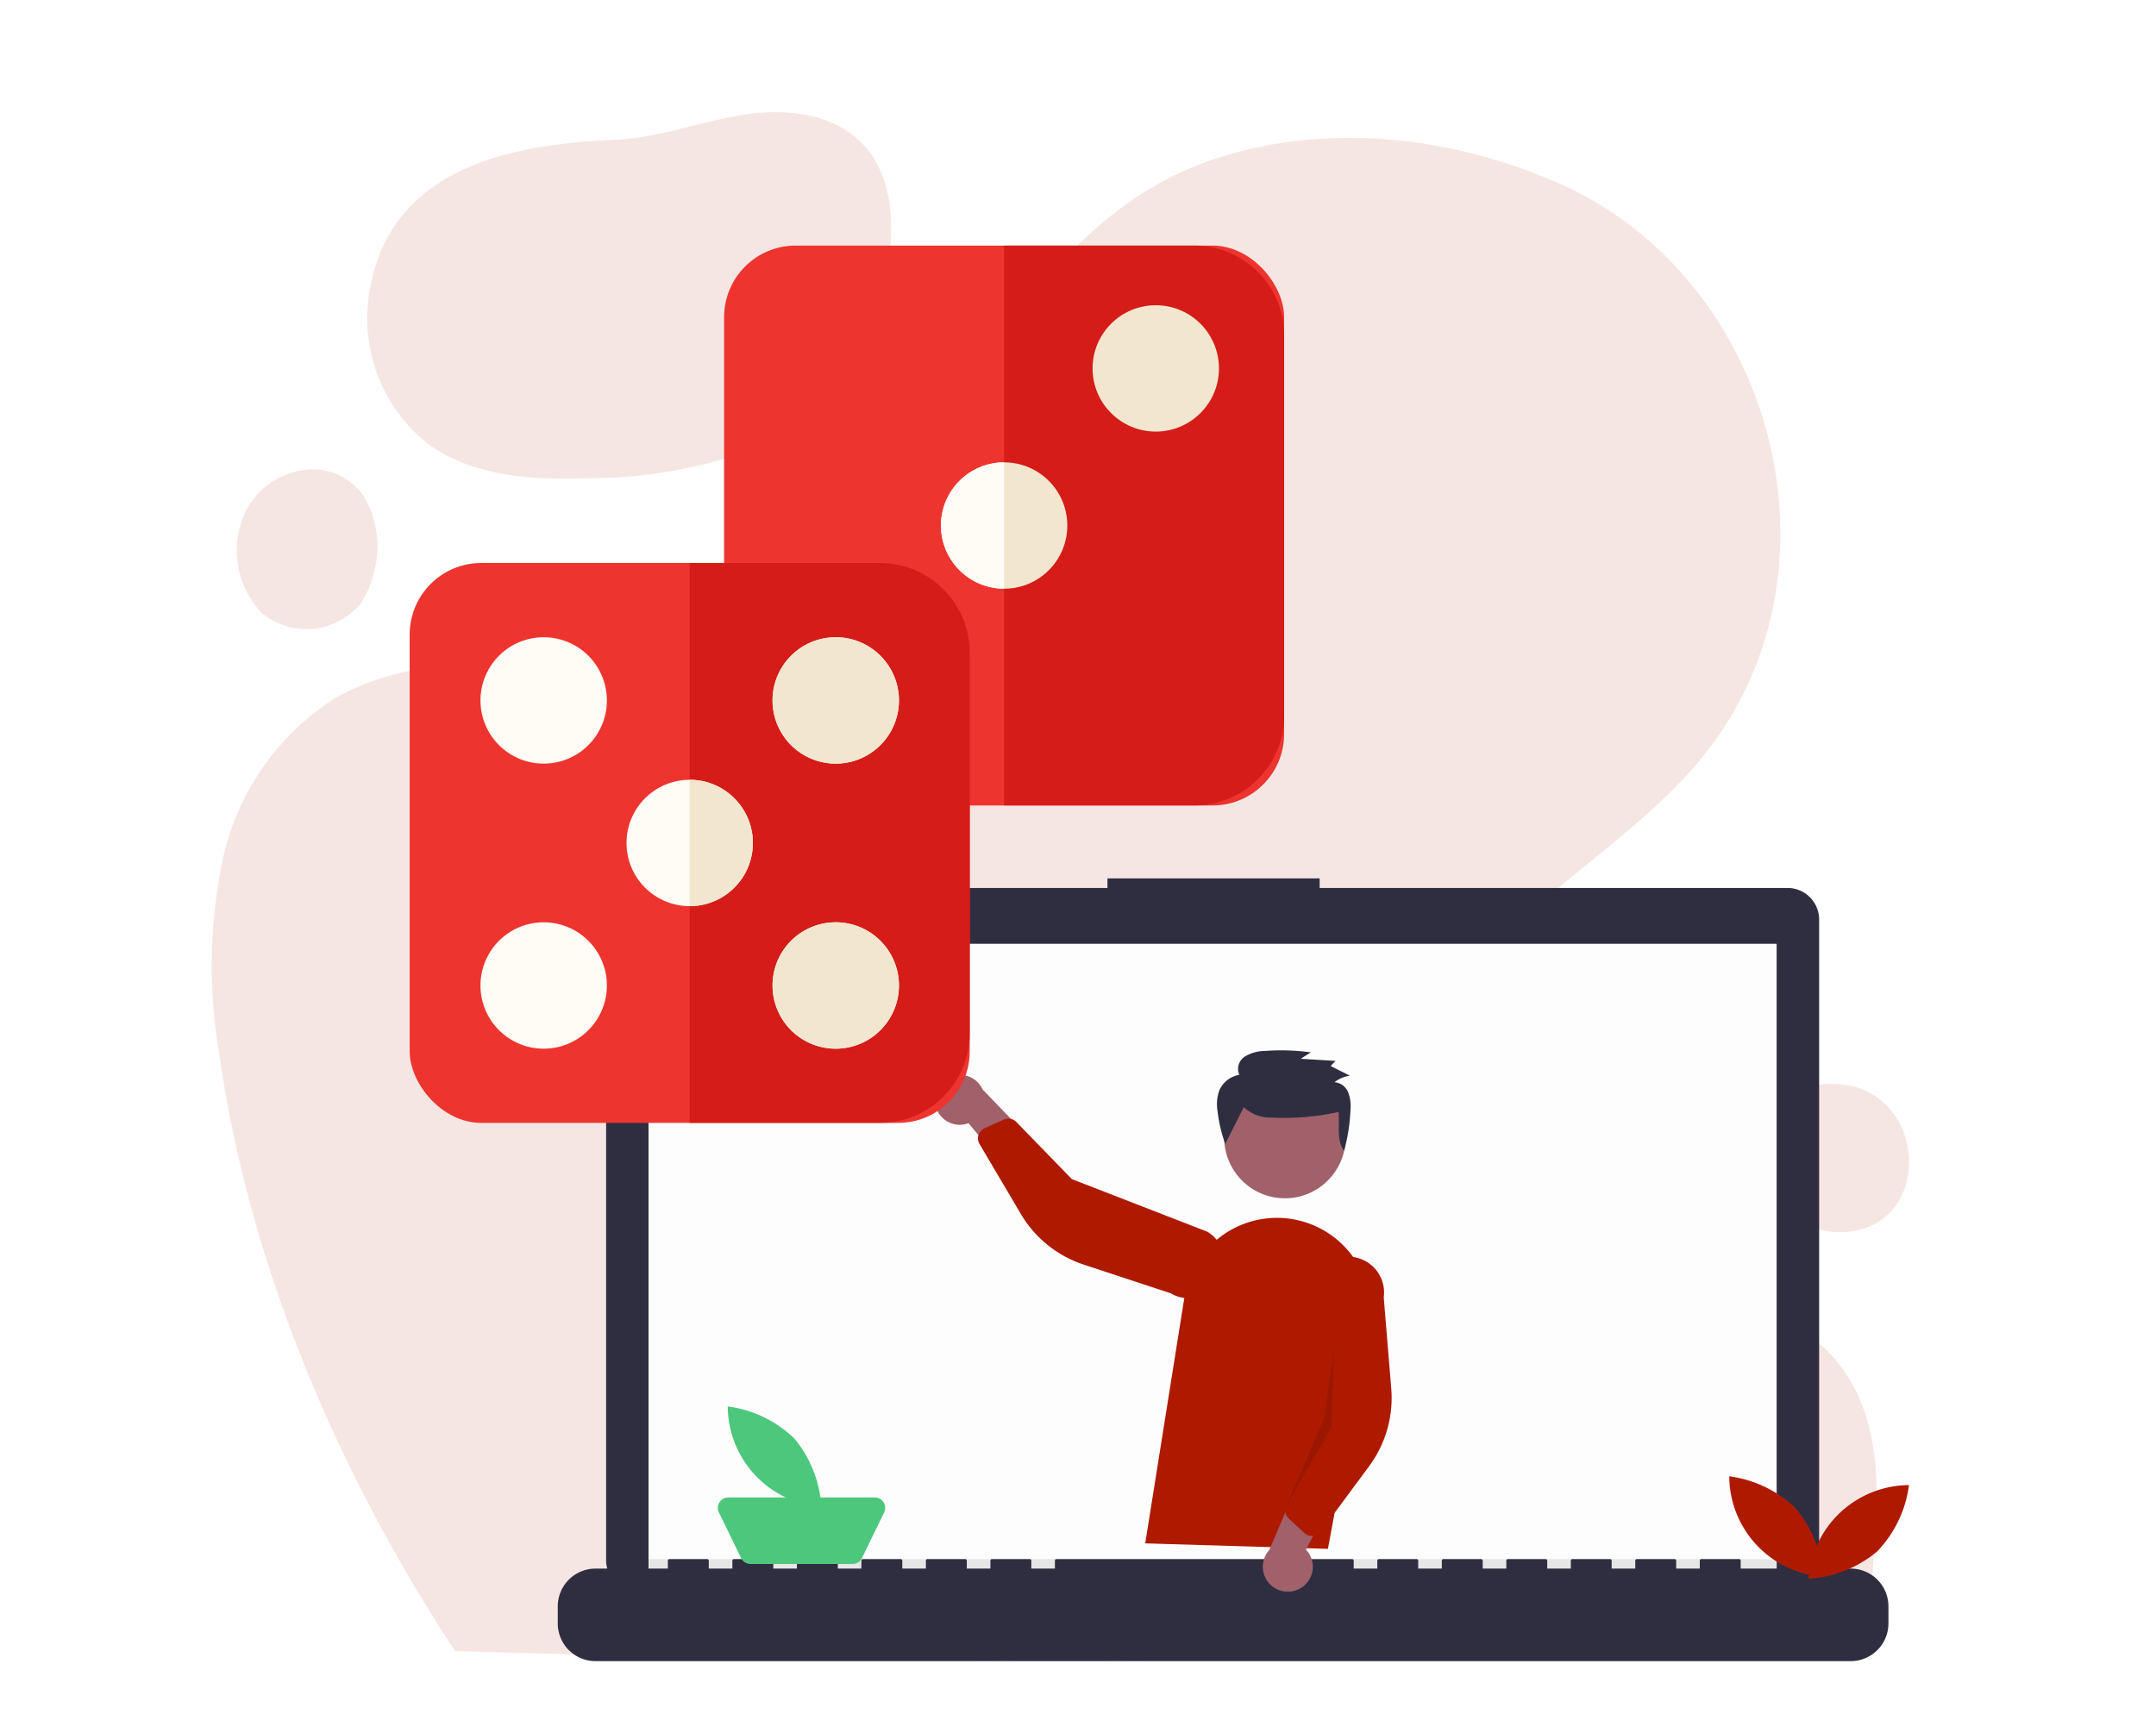
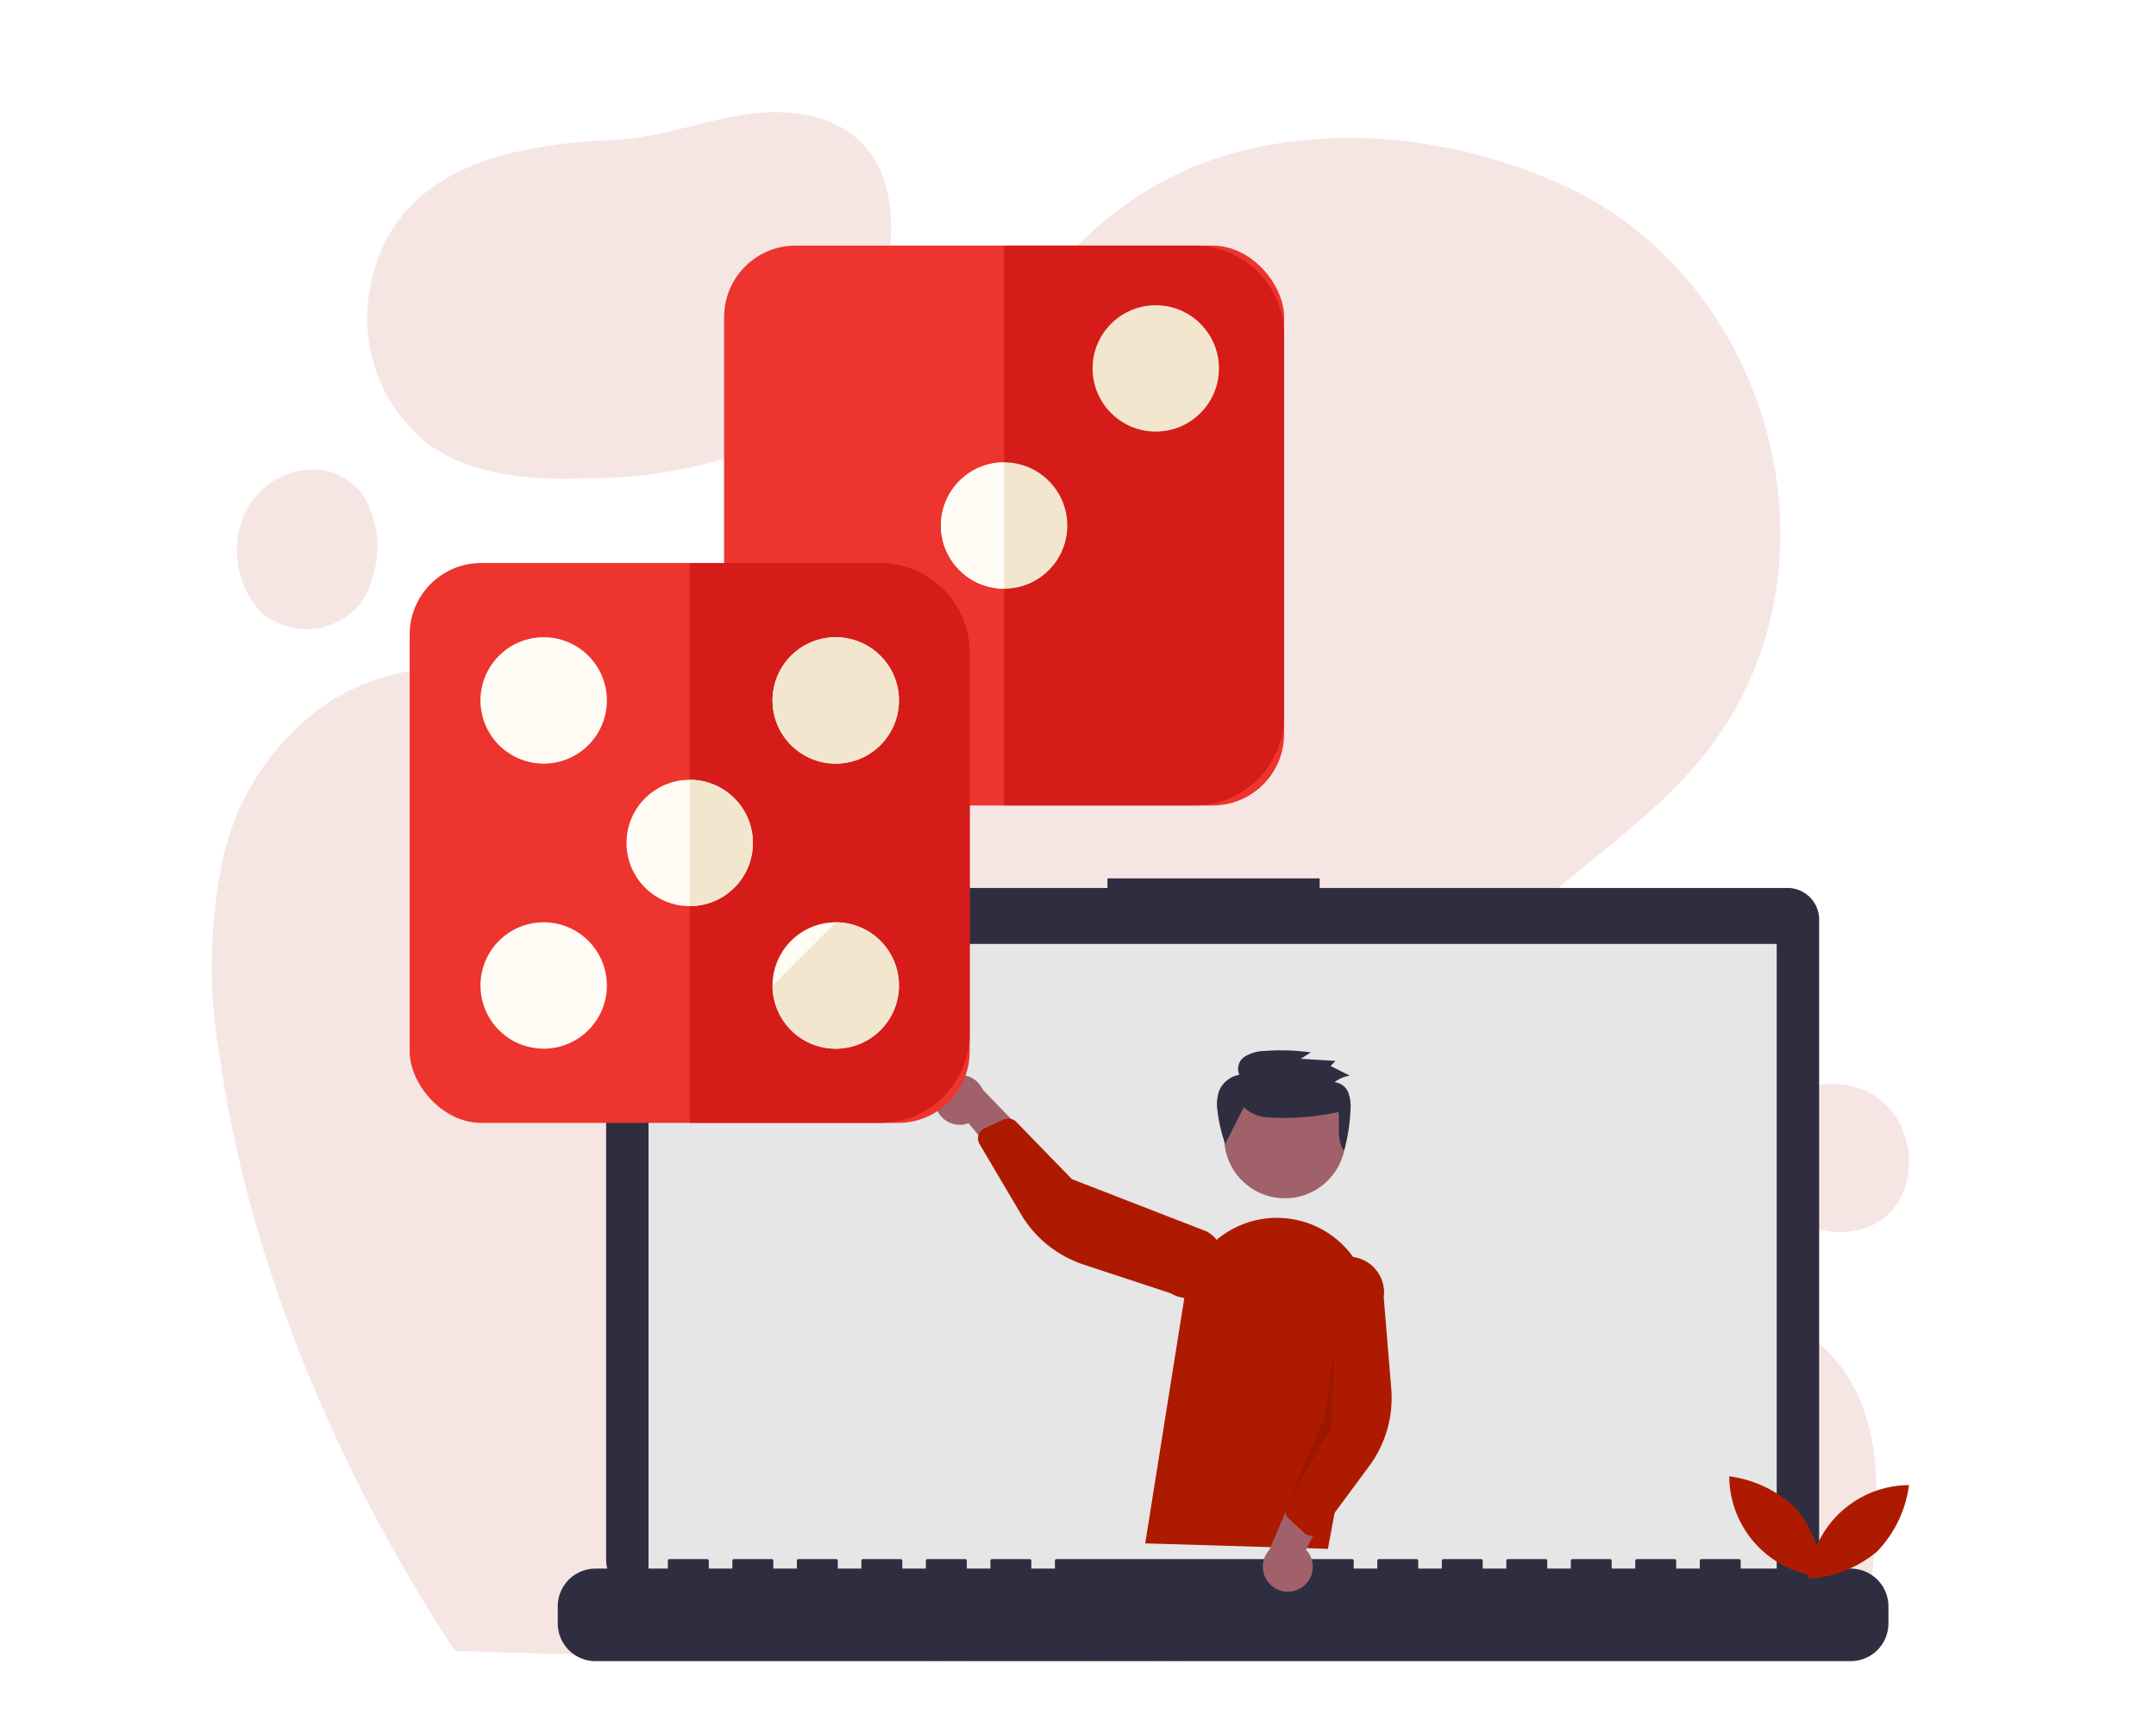
<svg xmlns="http://www.w3.org/2000/svg" id="Raggruppa_473" data-name="Raggruppa 473" width="127" height="101" viewBox="0 0 127 101">
-   <rect id="Rettangolo_342" data-name="Rettangolo 342" width="127" height="101" fill="#fff" />
  <g id="Raggruppa_472" data-name="Raggruppa 472">
    <g id="Raggruppa_390" data-name="Raggruppa 390" transform="translate(-19.325 -48.064)" opacity="0.11">
      <path id="Tracciato_94" data-name="Tracciato 94" d="M73.815,64.979a9.464,9.464,0,0,0,3.352,9.2c2.695,1.994,6.288,2.191,9.64,2.059a28.158,28.158,0,0,0,8.961-1.49,12.791,12.791,0,0,0,6.923-5.631,15.516,15.516,0,0,0,1.446-4.294c.592-2.914.679-6.332-1.446-8.413-1.8-1.753-4.6-1.972-7.077-1.556s-4.864,1.336-7.384,1.446C82.074,56.565,75.151,57.924,73.815,64.979Z" transform="translate(-32.682)" fill="#ae1a00" />
      <path id="Tracciato_95" data-name="Tracciato 95" d="M128.684,149.827c1.052-.088,1.205-8.435,1.161-9.312-.175-3.681-1.4-6.836-4.645-8.873-6.091-3.834-14.088-1.446-19.171-7.427-3.878-4.579-1.884-11.656,1.972-15.6,3.834-3.922,8.764-6.77,12.072-11.152,8.282-11,3.462-27.737-8.873-33.193-6.244-2.761-13.452-3.615-19.96-1.577-15.271,4.776-16.366,25.481-32.733,29.03-6.529,1.424-13.913-.482-19.631,2.98a15.038,15.038,0,0,0-6.441,9.443,30.672,30.672,0,0,0-.153,11.656c1.753,12.291,7.055,24.626,13.847,34.924C73.384,151.558,101.45,151.734,128.684,149.827Z" transform="translate(0 -5.383)" fill="#ae1a00" />
      <path id="Tracciato_96" data-name="Tracciato 96" d="M42.611,150.791a3.576,3.576,0,0,1,3.7,1.906,5.893,5.893,0,0,1,.307,4.448,5.113,5.113,0,0,1-.679,1.49,4.119,4.119,0,0,1-5.85.57,5.359,5.359,0,0,1-1.139-5.5A4.475,4.475,0,0,1,42.611,150.791Z" transform="translate(-5.356 -75.033)" fill="#ae1a00" />
      <path id="Tracciato_97" data-name="Tracciato 97" d="M452,316c5.981-.022,6.2,9.29-.066,8.7a4.794,4.794,0,0,1-4.141-3.812C447.223,317.621,449.567,316,452,316Z" transform="translate(-324.783 -204.069)" fill="#ae1a00" />
    </g>
    <g id="Raggruppa_414" data-name="Raggruppa 414" transform="translate(32.863 51.754)">
      <path id="Path_765" data-name="Path 765" d="M310.9,267.739H283.342v-.568h-12.5v.568H243.174a1.864,1.864,0,0,0-1.864,1.864h0v37.735a1.864,1.864,0,0,0,1.864,1.864H310.9a1.864,1.864,0,0,0,1.864-1.864V269.6a1.864,1.864,0,0,0-1.864-1.864Z" transform="translate(-238.47 -267.171)" fill="#2f2e41" />
      <rect id="Rectangle_125" data-name="Rectangle 125" width="66.455" height="37.488" transform="translate(5.339 3.862)" fill="#e6e6e6" />
-       <rect id="Rectangle_130" data-name="Rectangle 130" width="66.418" height="36.246" transform="translate(5.339 3.862)" fill="#fdfdfd" />
      <path id="Path_766" data-name="Path 766" d="M290.659,646.385h-6.486v-.467a.093.093,0,0,0-.093-.093h-2.224a.093.093,0,0,0-.093.093h0v.467h-1.39v-.467a.093.093,0,0,0-.093-.093h-2.224a.093.093,0,0,0-.093.093h0v.467h-1.39v-.467a.093.093,0,0,0-.093-.093H274.26a.093.093,0,0,0-.093.093h0v.467h-1.39v-.467a.093.093,0,0,0-.093-.093h-2.224a.093.093,0,0,0-.093.093h0v.467h-1.39v-.467a.093.093,0,0,0-.093-.093h-2.224a.093.093,0,0,0-.093.093h0v.467h-1.39v-.467a.093.093,0,0,0-.093-.093h-2.223a.093.093,0,0,0-.093.093h0v.467h-1.39v-.467a.093.093,0,0,0-.093-.093H243.87a.093.093,0,0,0-.093.093h0v.467h-1.39v-.467a.093.093,0,0,0-.093-.093h-2.224a.093.093,0,0,0-.093.093h0v.467h-1.39v-.467a.093.093,0,0,0-.093-.093h-2.224a.093.093,0,0,0-.093.093h0v.467h-1.39v-.467a.093.093,0,0,0-.093-.093h-2.224a.093.093,0,0,0-.093.093h0v.467h-1.389v-.467a.093.093,0,0,0-.093-.093h-2.224a.093.093,0,0,0-.093.093h0v.467h-1.39v-.467a.093.093,0,0,0-.093-.093h-2.224a.093.093,0,0,0-.093.093h0v.467h-1.39v-.467a.093.093,0,0,0-.093-.093h-2.224a.093.093,0,0,0-.093.093h0v.467h-4.262a2.224,2.224,0,0,0-2.224,2.224v1.005a2.224,2.224,0,0,0,2.224,2.224h73.936a2.224,2.224,0,0,0,2.224-2.224v-1.005A2.224,2.224,0,0,0,290.659,646.385Z" transform="translate(-214.5 -605.716)" fill="#2f2e41" />
      <path id="Path_776" data-name="Path 776" d="M994.429,615.951a6.931,6.931,0,0,1,1.6,4.036,5.966,5.966,0,0,1-5.514-5.917A6.931,6.931,0,0,1,994.429,615.951Z" transform="translate(-921.516 -578.838)" fill="#ae1a00" />
      <path id="Path_777" data-name="Path 777" d="M1038.65,622.885a6.93,6.93,0,0,1-4.036,1.6,5.966,5.966,0,0,1,5.917-5.514A6.929,6.929,0,0,1,1038.65,622.885Z" transform="translate(-960.944 -583.221)" fill="#ae1a00" />
-       <path id="Path_779" data-name="Path 779" d="M97.429,615.951a6.93,6.93,0,0,1,1.6,4.036,5.967,5.967,0,0,1-5.514-5.917A6.931,6.931,0,0,1,97.429,615.951Z" transform="translate(-83.509 -582.955)" fill="#4dc77c" />
-       <path id="Path_780" data-name="Path 780" d="M95.916,668.617h-6.01a.615.615,0,0,1-.553-.346l-1.308-2.69a.614.614,0,0,1,.553-.884h8.627a.614.614,0,0,1,.553.884l-1.308,2.69a.615.615,0,0,1-.553.346Z" transform="translate(-78.561 -628.22)" fill="#4dc77c" />
      <ellipse id="Ellipse_127" data-name="Ellipse 127" cx="3.576" cy="3.576" rx="3.576" ry="3.576" transform="translate(39.249 11.698)" fill="#a0616a" />
      <path id="Path_803" data-name="Path 803" d="M531.686,449.433,534,434.9a5.511,5.511,0,0,1,6.989-4.426h0a5.5,5.5,0,0,1,3.873,6.3l-2.415,12.982Z" transform="translate(-497.089 -410.25)" fill="#ae1a00" />
      <path id="Path_804" data-name="Path 804" d="M599.359,578.068a1.464,1.464,0,0,0,.254-2.23L602,571.216l-2.688.287-1.855,4.346a1.472,1.472,0,0,0,1.9,2.22Z" transform="translate(-555.547 -536.284)" fill="#a0616a" />
      <path id="Path_805" data-name="Path 805" d="M611.039,468.327a.656.656,0,0,1-.353-.168l-.913-.844a.657.657,0,0,1-.159-.736l1.825-4.326-.259-8.549a2.11,2.11,0,0,1,4.182.57h0l.443,5.374a6.751,6.751,0,0,1-1.3,4.571l-2.846,3.848a.656.656,0,0,1-.465.263A.643.643,0,0,1,611.039,468.327Z" transform="translate(-566.716 -429.588)" fill="#ae1a00" />
      <path id="Path_806" data-name="Path 806" d="M414.743,352.505a1.464,1.464,0,0,0,1.955,1.1l3.326,4,.784-2.587-3.279-3.4a1.472,1.472,0,0,0-2.786.885Z" transform="translate(-392.51 -339.179)" fill="#a0616a" />
      <path id="Path_807" data-name="Path 807" d="M438.771,375.892a.657.657,0,0,1,.292-.26l1.133-.512a.657.657,0,0,1,.74.141l3.272,3.368,7.973,3.095a2.11,2.11,0,0,1-2.156,3.629h0l-5.121-1.688a6.751,6.751,0,0,1-3.7-2.98l-2.434-4.122a.654.654,0,0,1,0-.67Z" transform="translate(-413.932 -360.908)" fill="#ae1a00" />
      <path id="Path_808" data-name="Path 808" d="M612.871,502.685l-.146,4.659L610.044,512l2.239-5.193Z" transform="translate(-567.147 -475.012)" opacity="0.1" style="isolation: isolate" />
      <path id="Path_696" data-name="Path 696" d="M573.206,340.487a2.252,2.252,0,0,0,1.569.61,14.765,14.765,0,0,0,4.012-.328c.082.791-.141,1.643.325,2.293a10.643,10.643,0,0,0,.378-2.413,2.311,2.311,0,0,0-.134-1.034.95.95,0,0,0-.81-.6,2.029,2.029,0,0,1,.905-.387l-1.131-.568.29-.3-2.048-.125.593-.377a12.862,12.862,0,0,0-2.695-.085,2.314,2.314,0,0,0-1.192.331.861.861,0,0,0-.324,1.077,1.565,1.565,0,0,0-1.192.946,2.525,2.525,0,0,0-.09,1.214,8.607,8.607,0,0,0,.451,1.909" transform="translate(-532.803 -327.005)" fill="#2f2e41" />
    </g>
    <g id="Raggruppa_272" data-name="Raggruppa 272" transform="translate(24.132 14.47)">
      <g id="Raggruppa_267" data-name="Raggruppa 267" transform="translate(18.521 0)">
        <rect id="Rettangolo_258" data-name="Rettangolo 258" width="32.989" height="32.99" rx="4.217" fill="#ed342f" />
        <path id="Tracciato_708" data-name="Tracciato 708" d="M57.412,129.315H68.637a5.284,5.284,0,0,1,5.269,5.269v22.451a5.285,5.285,0,0,1-5.269,5.269H57.412Z" transform="translate(-40.917 -129.315)" fill="#d51c19" fill-rule="evenodd" />
        <ellipse id="Ellisse_104" data-name="Ellisse 104" cx="3.722" cy="3.722" rx="3.722" ry="3.722" transform="translate(21.706 3.515)" fill="#f2e7ce" />
        <ellipse id="Ellisse_105" data-name="Ellisse 105" cx="3.722" cy="3.722" rx="3.722" ry="3.722" transform="translate(3.839 22.029)" fill="#fffcf5" />
        <ellipse id="Ellisse_106" data-name="Ellisse 106" cx="3.722" cy="3.722" rx="3.722" ry="3.722" transform="translate(12.773 12.773)" fill="#f2e7ce" />
        <path id="Tracciato_709" data-name="Tracciato 709" d="M58.155,139.537h0v7.444h0a3.722,3.722,0,1,1,0-7.444Z" transform="translate(-41.66 -126.765)" fill="#fffcf5" fill-rule="evenodd" />
      </g>
      <rect id="Rettangolo_259" data-name="Rettangolo 259" width="32.99" height="32.989" rx="4.217" transform="translate(0 18.703)" fill="#ed342f" />
      <path id="Tracciato_710" data-name="Tracciato 710" d="M42.589,144.284H53.814a5.284,5.284,0,0,1,5.269,5.268V172a5.285,5.285,0,0,1-5.269,5.269H42.589Z" transform="translate(-26.094 -125.58)" fill="#d51c19" fill-rule="evenodd" />
      <g id="Raggruppa_270" data-name="Raggruppa 270" transform="translate(4.171 23.077)">
        <path id="Tracciato_711" data-name="Tracciato 711" d="M50.216,147.784a3.723,3.723,0,1,1-3.722,3.723A3.723,3.723,0,0,1,50.216,147.784Z" transform="translate(-29.29 -147.784)" fill="#fffcf5" fill-rule="evenodd" />
        <g id="Raggruppa_269" data-name="Raggruppa 269">
          <path id="Tracciato_712" data-name="Tracciato 712" d="M36.447,147.784a3.723,3.723,0,1,1-3.722,3.723A3.723,3.723,0,0,1,36.447,147.784Z" transform="translate(-32.725 -147.784)" fill="#fffcf5" fill-rule="evenodd" />
          <g id="Raggruppa_268" data-name="Raggruppa 268" transform="translate(0 16.796)">
            <path id="Tracciato_713" data-name="Tracciato 713" d="M36.447,161.226a3.723,3.723,0,1,1-3.722,3.722A3.723,3.723,0,0,1,36.447,161.226Z" transform="translate(-32.725 -161.226)" fill="#fffcf5" fill-rule="evenodd" />
            <path id="Tracciato_714" data-name="Tracciato 714" d="M50.216,161.226a3.723,3.723,0,1,1-3.722,3.722A3.723,3.723,0,0,1,50.216,161.226Z" transform="translate(-29.29 -161.226)" fill="#fffcf5" fill-rule="evenodd" />
          </g>
        </g>
        <ellipse id="Ellisse_107" data-name="Ellisse 107" cx="3.722" cy="3.722" rx="3.722" ry="3.722" transform="translate(8.602 8.399)" fill="#fffcf5" />
      </g>
      <g id="Raggruppa_271" data-name="Raggruppa 271" transform="translate(16.495 23.077)">
        <path id="Tracciato_715" data-name="Tracciato 715" d="M50.216,147.784a3.723,3.723,0,1,1-3.722,3.723A3.723,3.723,0,0,1,50.216,147.784Z" transform="translate(-41.615 -147.784)" fill="#f2e7ce" fill-rule="evenodd" />
-         <path id="Tracciato_716" data-name="Tracciato 716" d="M50.216,161.226a3.723,3.723,0,1,1-3.722,3.722A3.723,3.723,0,0,1,50.216,161.226Z" transform="translate(-41.615 -144.43)" fill="#f2e7ce" fill-rule="evenodd" />
+         <path id="Tracciato_716" data-name="Tracciato 716" d="M50.216,161.226a3.723,3.723,0,1,1-3.722,3.722Z" transform="translate(-41.615 -144.43)" fill="#f2e7ce" fill-rule="evenodd" />
        <path id="Tracciato_717" data-name="Tracciato 717" d="M42.589,154.506a3.722,3.722,0,0,1,0,7.444Z" transform="translate(-42.589 -146.107)" fill="#f2e7ce" fill-rule="evenodd" />
      </g>
    </g>
  </g>
</svg>